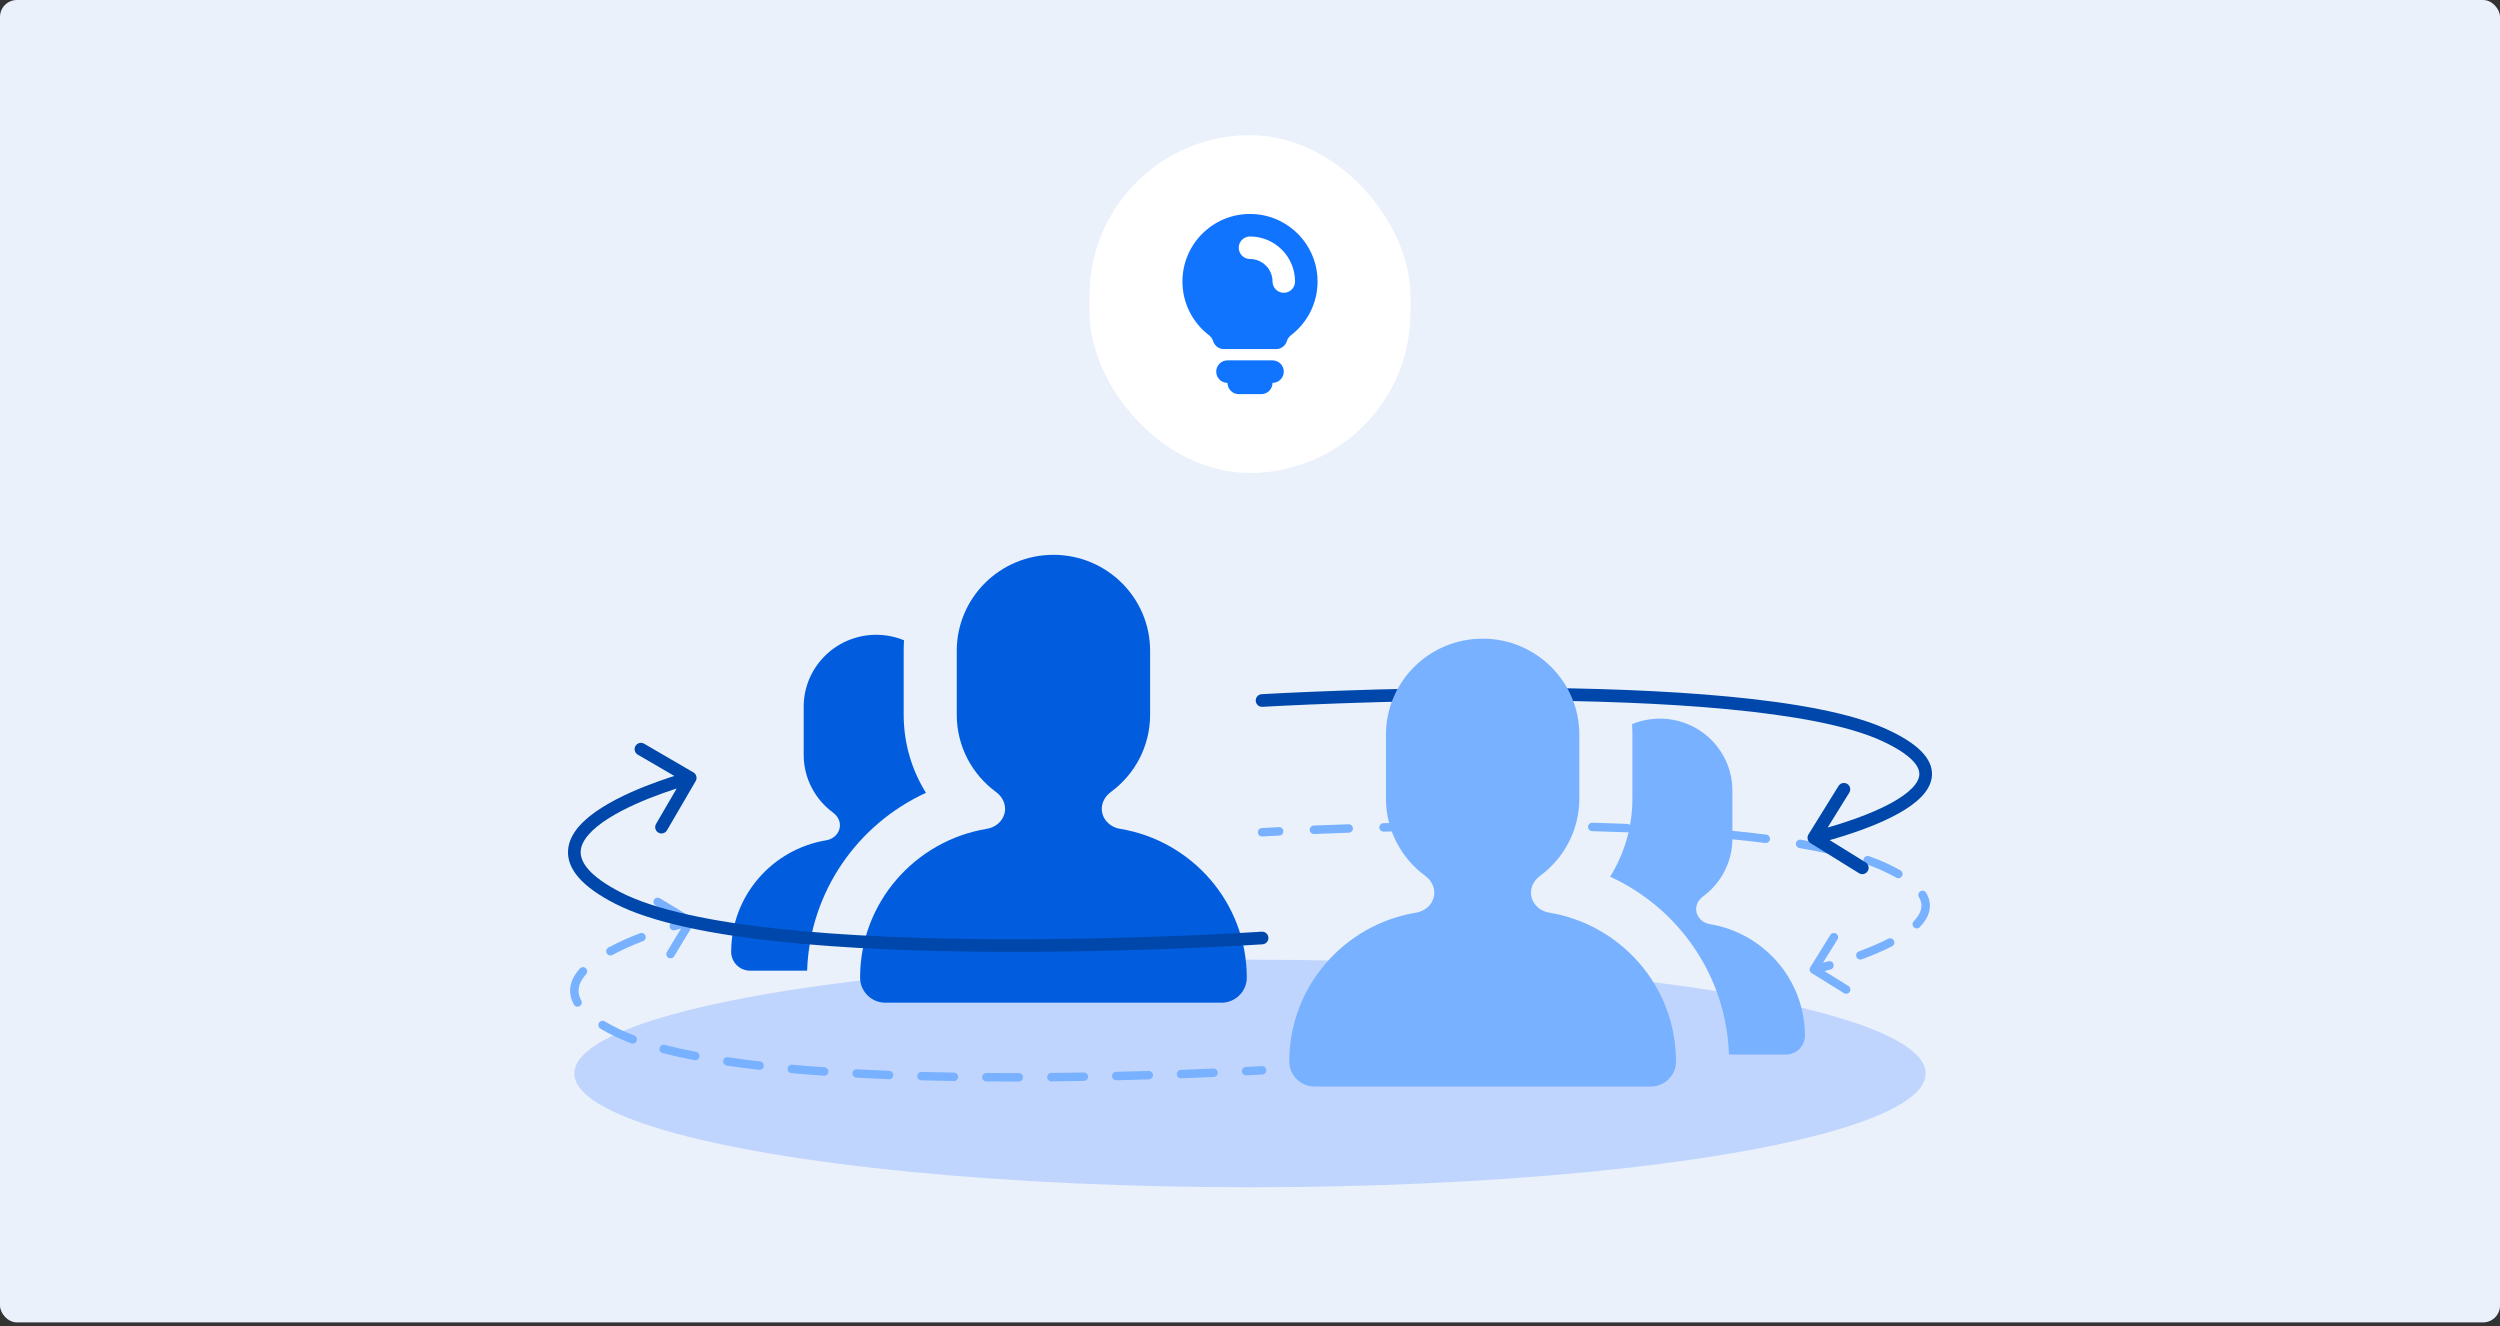
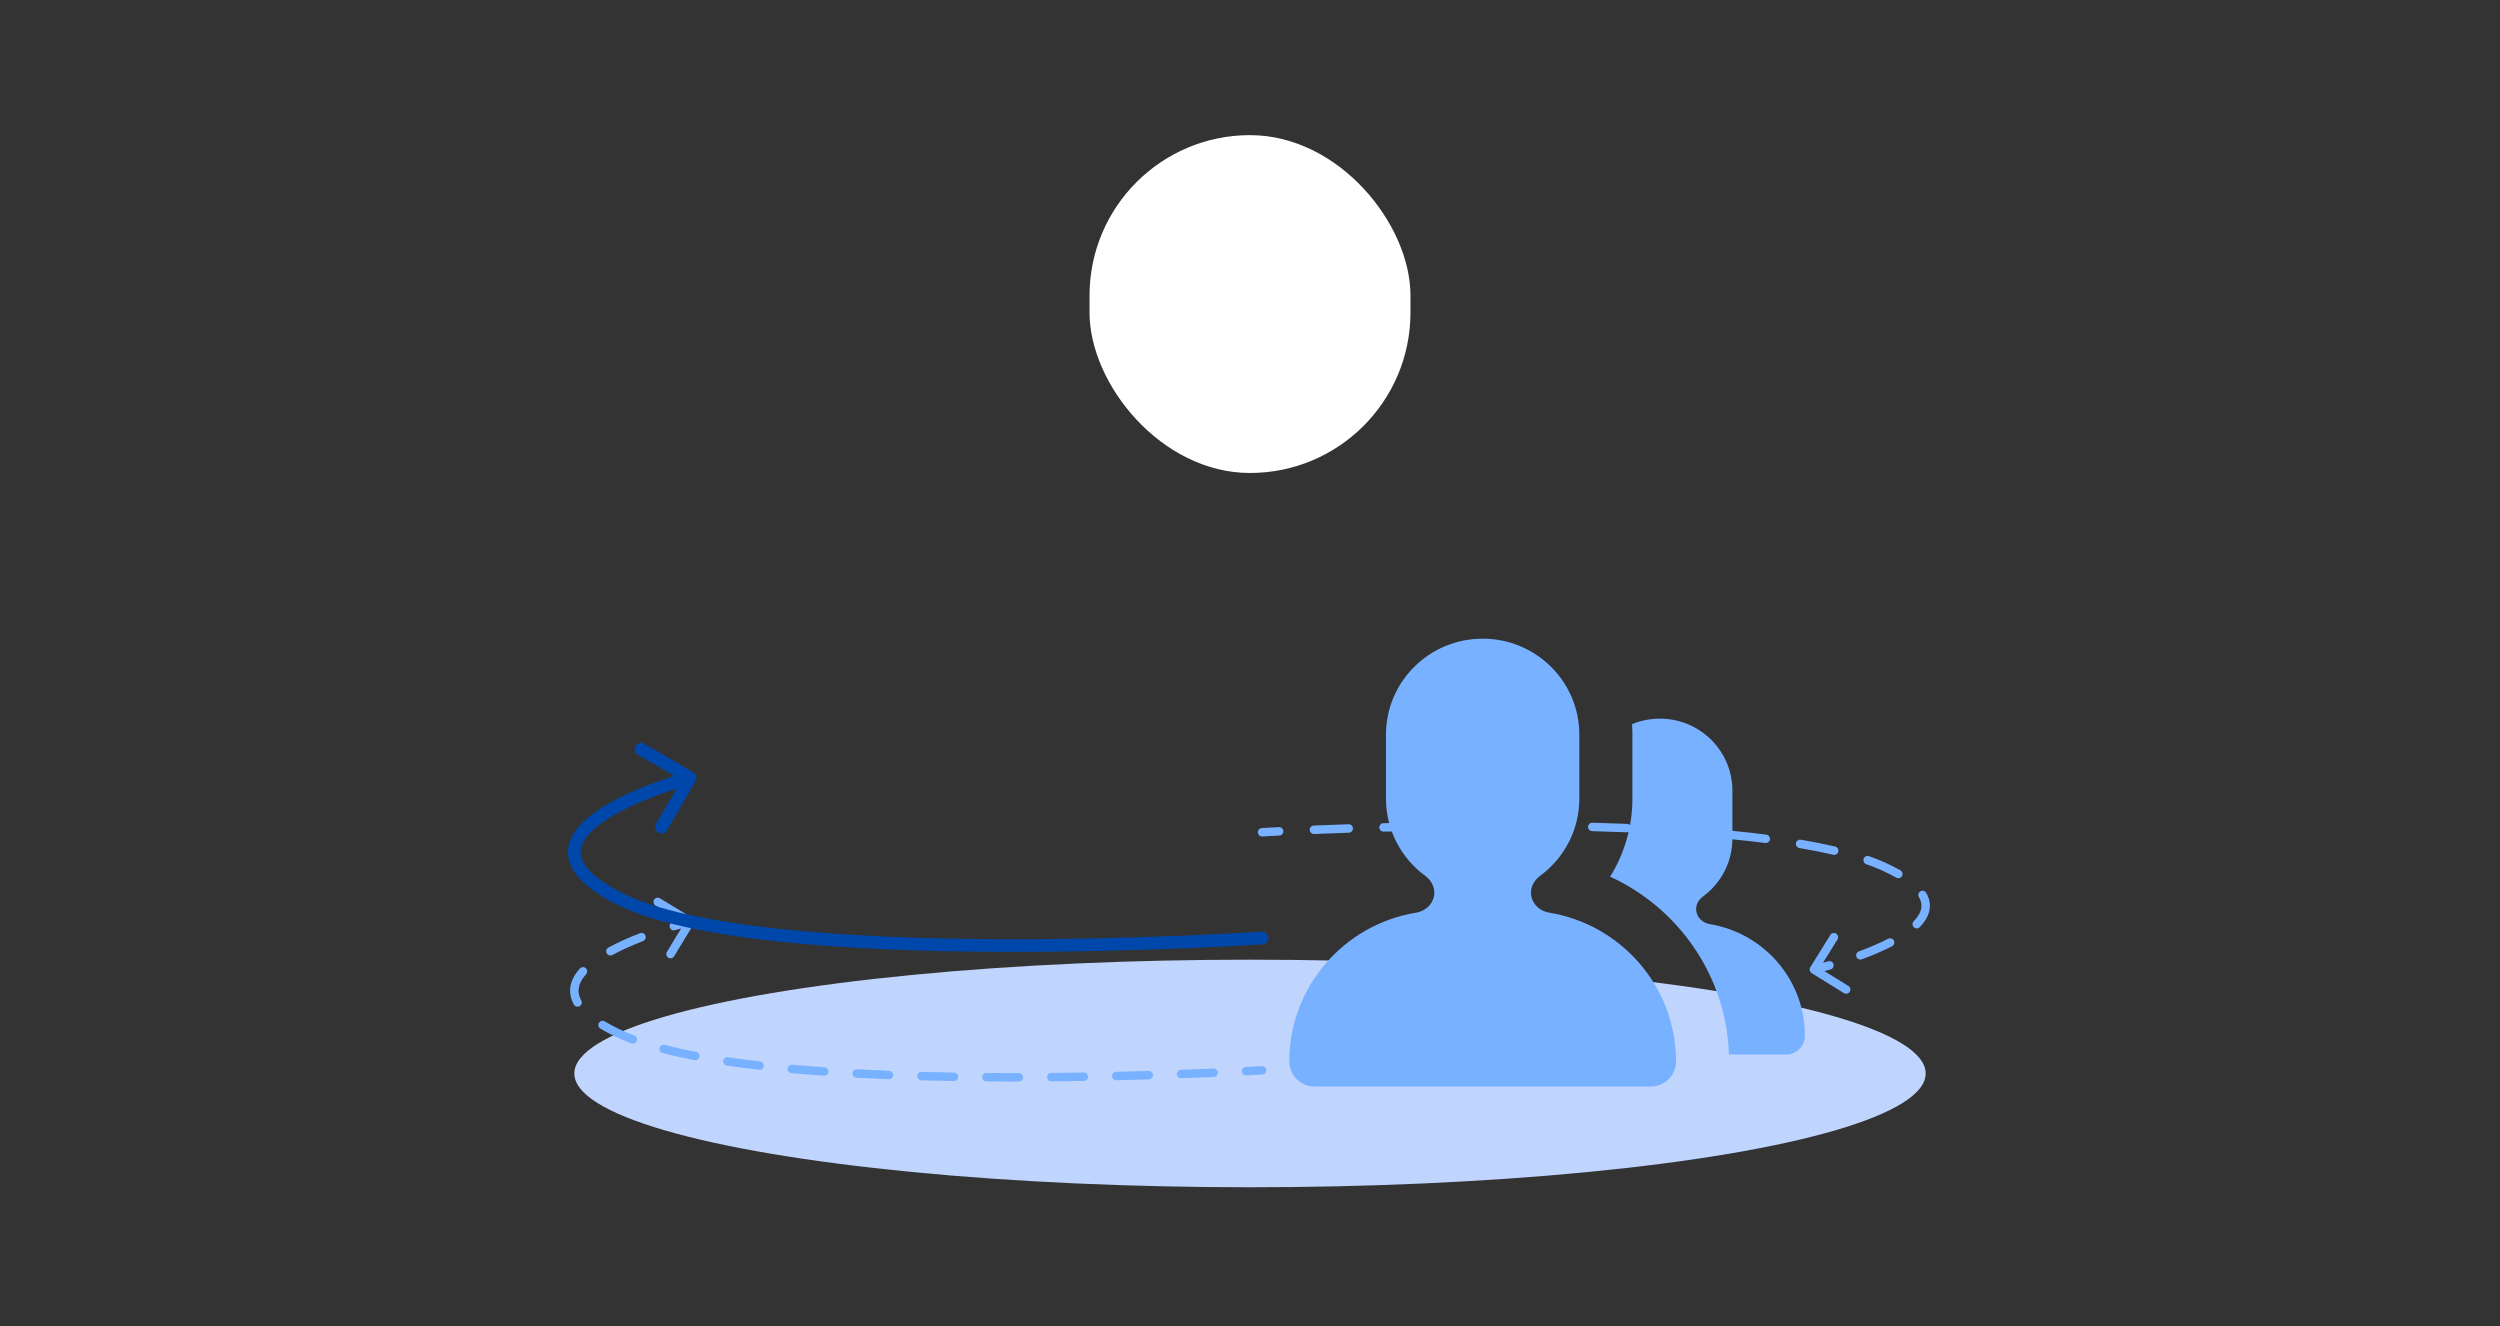
<svg xmlns="http://www.w3.org/2000/svg" width="296" height="157" viewBox="0 0 296 157" fill="none">
  <rect x="0" y="0" width="296" height="157" fill="#333333" stroke="none" />
-   <rect width="296" height="156.572" rx="2" fill="#EAF1FB" />
  <rect x="129" y="16" width="38" height="40" rx="19" fill="white" />
-   <path fill-rule="evenodd" clip-rule="evenodd" d="M150.667 42.667C151.403 42.667 152 43.264 152 44C152 44.736 151.403 45.334 150.667 45.334C150.667 46.07 150.069 46.667 149.333 46.667H146.667C145.931 46.667 145.334 46.07 145.334 45.334C144.598 45.334 144 44.736 144 44C144 43.264 144.598 42.667 145.334 42.667H150.667ZM151.088 41.333H144.912C144.308 41.333 143.797 40.93 143.633 40.378C143.539 40.074 143.38 39.885 143.113 39.666C141.22 38.202 140 35.909 140 33.333C140 28.918 143.585 25.333 148 25.333C152.415 25.333 156 28.918 156 33.333C156 35.909 154.78 38.202 152.887 39.666C152.62 39.885 152.461 40.074 152.367 40.378C152.203 40.93 151.692 41.333 151.088 41.333ZM150.667 33.333C150.667 34.069 151.264 34.666 152 34.666C152.736 34.666 153.333 34.069 153.333 33.333C153.333 30.389 150.944 28 148 28C147.264 28 146.667 28.597 146.667 29.333C146.667 30.069 147.264 30.666 148 30.666C149.472 30.666 150.667 31.861 150.667 33.333Z" fill="#1174FF" />
  <path d="M214.336 114.527C214.191 114.762 214.263 115.07 214.497 115.215L218.322 117.587C218.556 117.733 218.865 117.66 219.01 117.426C219.156 117.191 219.083 116.883 218.849 116.737L215.449 114.629L217.558 111.23C217.703 110.995 217.631 110.687 217.396 110.541C217.161 110.396 216.853 110.468 216.708 110.703L214.336 114.527ZM149.399 98.041C149.123 98.057 148.913 98.294 148.929 98.57C148.946 98.845 149.182 99.056 149.458 99.039L149.399 98.041ZM223.031 102.603L223.239 102.148L223.031 102.603ZM216.746 114.78C217.012 114.705 217.165 114.428 217.089 114.162C217.013 113.897 216.737 113.743 216.471 113.819L216.746 114.78ZM220.093 112.643C219.834 112.738 219.701 113.025 219.797 113.285C219.892 113.544 220.18 113.676 220.439 113.581L220.093 112.643ZM224.022 112.037C224.268 111.911 224.365 111.609 224.239 111.364C224.113 111.118 223.811 111.021 223.566 111.147L224.022 112.037ZM226.584 109.076C226.392 109.275 226.398 109.591 226.596 109.783C226.795 109.975 227.111 109.969 227.303 109.771L226.584 109.076ZM228.064 105.71C227.926 105.471 227.62 105.389 227.381 105.527C227.142 105.666 227.06 105.971 227.198 106.21L228.064 105.71ZM224.514 103.916C224.754 104.053 225.06 103.969 225.197 103.73C225.333 103.49 225.25 103.184 225.01 103.048L224.514 103.916ZM221.295 101.373C221.034 101.282 220.749 101.419 220.658 101.68C220.566 101.941 220.704 102.226 220.964 102.317L221.295 101.373ZM217.055 101.204C217.324 101.267 217.593 101.1 217.656 100.831C217.719 100.562 217.552 100.293 217.283 100.23L217.055 101.204ZM213.216 99.421C212.944 99.374 212.686 99.558 212.64 99.83C212.593 100.102 212.777 100.36 213.049 100.407L213.216 99.421ZM209.001 99.81C209.275 99.845 209.526 99.651 209.561 99.378C209.596 99.104 209.402 98.853 209.128 98.818L209.001 99.81ZM205.013 98.359C204.738 98.332 204.493 98.533 204.467 98.808C204.44 99.083 204.641 99.327 204.916 99.354L205.013 98.359ZM200.828 99.006C201.103 99.026 201.343 98.82 201.363 98.544C201.384 98.269 201.177 98.029 200.901 98.008L200.828 99.006ZM196.783 97.743C196.507 97.728 196.271 97.939 196.256 98.215C196.24 98.49 196.451 98.726 196.727 98.742L196.783 97.743ZM192.618 98.546C192.894 98.558 193.126 98.343 193.137 98.067C193.148 97.791 192.933 97.558 192.658 97.547L192.618 98.546ZM188.536 97.41C188.26 97.403 188.03 97.62 188.023 97.896C188.015 98.172 188.233 98.402 188.509 98.409L188.536 97.41ZM184.397 98.323C184.673 98.327 184.9 98.106 184.904 97.83C184.909 97.554 184.688 97.327 184.412 97.323L184.397 98.323ZM180.292 97.279C180.016 97.278 179.791 97.501 179.789 97.777C179.788 98.053 180.01 98.278 180.287 98.279L180.292 97.279ZM176.168 98.275C176.444 98.274 176.667 98.05 176.666 97.774C176.665 97.497 176.44 97.274 176.164 97.275L176.168 98.275ZM172.042 97.307C171.765 97.31 171.544 97.537 171.547 97.813C171.551 98.089 171.777 98.31 172.053 98.307L172.042 97.307ZM167.941 98.371C168.217 98.365 168.437 98.137 168.432 97.861C168.426 97.585 168.198 97.366 167.922 97.371L167.941 98.371ZM163.798 97.466C163.522 97.474 163.304 97.703 163.312 97.979C163.319 98.255 163.549 98.473 163.825 98.466L163.798 97.466ZM159.705 98.591C159.981 98.581 160.197 98.35 160.187 98.074C160.178 97.798 159.947 97.582 159.671 97.591L159.705 98.591ZM155.549 97.746C155.273 97.757 155.059 97.99 155.07 98.266C155.082 98.542 155.314 98.756 155.59 98.745L155.549 97.746ZM151.476 98.932C151.752 98.918 151.964 98.683 151.95 98.407C151.937 98.132 151.702 97.919 151.426 97.933L151.476 98.932ZM214.761 114.791C214.875 115.277 214.875 115.277 214.875 115.277C214.875 115.277 214.875 115.277 214.875 115.277C214.875 115.277 214.875 115.277 214.875 115.277C214.876 115.277 214.876 115.277 214.876 115.277C214.876 115.277 214.877 115.277 214.878 115.277C214.879 115.276 214.882 115.276 214.885 115.275C214.891 115.274 214.9 115.272 214.911 115.269C214.934 115.263 214.968 115.255 215.011 115.244C215.099 115.223 215.227 115.191 215.39 115.149C215.716 115.066 216.182 114.942 216.746 114.78L216.609 114.3L216.471 113.819C215.917 113.977 215.46 114.099 215.141 114.181C214.982 114.222 214.858 114.253 214.774 114.273C214.731 114.283 214.699 114.291 214.678 114.296C214.667 114.299 214.659 114.301 214.654 114.302C214.652 114.303 214.65 114.303 214.648 114.303C214.648 114.304 214.647 114.304 214.647 114.304C214.647 114.304 214.647 114.304 214.647 114.304C214.647 114.304 214.647 114.304 214.647 114.304C214.647 114.304 214.647 114.304 214.647 114.304C214.647 114.304 214.647 114.304 214.761 114.791ZM220.266 113.112L220.439 113.581C221.63 113.142 222.878 112.624 224.022 112.037L223.794 111.592L223.566 111.147C222.468 111.71 221.26 112.213 220.093 112.643L220.266 113.112ZM226.944 109.423L227.303 109.771C227.847 109.208 228.262 108.577 228.425 107.881C228.592 107.17 228.484 106.437 228.064 105.71L227.631 105.96L227.198 106.21C227.501 106.733 227.556 107.207 227.451 107.653C227.343 108.114 227.053 108.591 226.584 109.076L226.944 109.423ZM224.762 103.482L225.01 103.048C224.487 102.749 223.898 102.449 223.239 102.148L223.031 102.603L222.823 103.058C223.46 103.348 224.021 103.634 224.514 103.916L224.762 103.482ZM223.031 102.603L223.239 102.148C222.64 101.874 221.99 101.617 221.295 101.373L221.13 101.845L220.964 102.317C221.635 102.552 222.256 102.799 222.823 103.058L223.031 102.603ZM217.169 100.717L217.283 100.23C216.012 99.933 214.651 99.664 213.216 99.421L213.133 99.914L213.049 100.407C214.467 100.647 215.807 100.912 217.055 101.204L217.169 100.717ZM209.065 99.314L209.128 98.818C207.798 98.648 206.423 98.496 205.013 98.359L204.964 98.856L204.916 99.354C206.317 99.49 207.682 99.642 209.001 99.81L209.065 99.314ZM200.865 98.507L200.901 98.008C199.548 97.908 198.173 97.82 196.783 97.743L196.755 98.242L196.727 98.742C198.112 98.818 199.481 98.906 200.828 99.006L200.865 98.507ZM192.638 98.047L192.658 97.547C191.288 97.492 189.912 97.447 188.536 97.41L188.523 97.91L188.509 98.409C189.881 98.447 191.253 98.492 192.618 98.546L192.638 98.047ZM184.404 97.823L184.412 97.323C183.03 97.301 181.654 97.287 180.292 97.279L180.289 97.779L180.287 98.279C181.645 98.287 183.018 98.301 184.397 98.323L184.404 97.823ZM176.166 97.775L176.164 97.275C174.764 97.28 173.387 97.291 172.042 97.307L172.047 97.807L172.053 98.307C173.396 98.291 174.77 98.28 176.168 98.275L176.166 97.775ZM167.932 97.871L167.922 97.371C166.492 97.399 165.114 97.431 163.798 97.466L163.812 97.966L163.825 98.466C165.138 98.431 166.514 98.398 167.941 98.371L167.932 97.871ZM159.688 98.091L159.671 97.591C158.159 97.642 156.776 97.695 155.549 97.746L155.57 98.246L155.59 98.745C156.815 98.695 158.195 98.642 159.705 98.591L159.688 98.091ZM151.451 98.433L151.426 97.933C150.774 97.966 150.268 97.993 149.924 98.011C149.752 98.021 149.621 98.028 149.533 98.033C149.489 98.036 149.456 98.038 149.433 98.039C149.422 98.04 149.413 98.04 149.408 98.04C149.405 98.041 149.403 98.041 149.401 98.041C149.401 98.041 149.4 98.041 149.4 98.041C149.399 98.041 149.399 98.041 149.399 98.041C149.399 98.041 149.399 98.041 149.399 98.041C149.399 98.041 149.399 98.041 149.399 98.041C149.399 98.041 149.399 98.041 149.429 98.54C149.458 99.039 149.458 99.039 149.458 99.039C149.458 99.039 149.458 99.039 149.458 99.039C149.458 99.039 149.458 99.039 149.458 99.039C149.458 99.039 149.458 99.039 149.459 99.039C149.459 99.039 149.459 99.039 149.46 99.039C149.461 99.039 149.463 99.039 149.466 99.039C149.472 99.038 149.48 99.038 149.491 99.037C149.513 99.036 149.546 99.034 149.59 99.032C149.677 99.027 149.808 99.019 149.979 99.01C150.321 98.991 150.826 98.964 151.476 98.932L151.451 98.433Z" fill="#78B1FF" />
-   <path d="M214.124 98.795C213.905 99.147 214.014 99.61 214.366 99.828L220.102 103.385C220.454 103.604 220.917 103.495 221.135 103.143C221.353 102.791 221.245 102.329 220.893 102.111L215.794 98.948L218.956 93.849C219.174 93.497 219.066 93.035 218.714 92.817C218.362 92.599 217.899 92.707 217.681 93.059L214.124 98.795ZM149.384 82.192C148.971 82.216 148.655 82.571 148.68 82.984C148.704 83.398 149.059 83.713 149.473 83.689L149.384 82.192ZM223.031 87.003L223.342 86.321H223.342L223.031 87.003ZM214.761 99.191C214.932 99.921 214.932 99.921 214.933 99.921C214.933 99.921 214.933 99.921 214.934 99.92C214.935 99.92 214.936 99.92 214.938 99.919C214.941 99.919 214.945 99.918 214.951 99.916C214.963 99.913 214.98 99.909 215.003 99.904C215.048 99.893 215.114 99.877 215.198 99.856C215.368 99.814 215.613 99.751 215.919 99.669C216.53 99.505 217.386 99.264 218.366 98.953C220.317 98.335 222.798 97.428 224.826 96.29C225.838 95.722 226.771 95.078 227.471 94.357C228.167 93.64 228.692 92.785 228.746 91.805C228.8 90.802 228.355 89.84 227.468 88.943C226.589 88.055 225.236 87.185 223.342 86.321L223.031 87.003L222.72 87.685C224.534 88.513 225.704 89.293 226.401 89.998C227.089 90.693 227.273 91.265 227.248 91.723C227.221 92.202 226.957 92.733 226.395 93.312C225.836 93.888 225.04 94.45 224.091 94.982C222.197 96.045 219.83 96.915 217.912 97.524C216.958 97.826 216.125 98.061 215.531 98.22C215.234 98.3 214.997 98.36 214.835 98.4C214.754 98.421 214.692 98.436 214.651 98.446C214.63 98.451 214.614 98.455 214.604 98.457C214.599 98.458 214.595 98.459 214.593 98.46C214.592 98.46 214.591 98.46 214.59 98.46C214.59 98.46 214.59 98.46 214.59 98.46C214.59 98.46 214.59 98.46 214.761 99.191ZM223.031 87.003L223.342 86.321C219.139 84.402 212.387 83.21 204.718 82.479C197.022 81.746 188.306 81.471 180.115 81.428C171.921 81.386 164.24 81.577 158.608 81.778C155.791 81.879 153.486 81.982 151.885 82.06C151.085 82.099 150.46 82.132 150.035 82.155C149.823 82.167 149.66 82.176 149.551 82.182C149.496 82.185 149.455 82.188 149.427 82.189C149.413 82.19 149.402 82.191 149.395 82.191C149.392 82.191 149.389 82.191 149.387 82.191C149.386 82.191 149.386 82.192 149.385 82.192C149.385 82.192 149.384 82.192 149.429 82.94C149.473 83.689 149.473 83.689 149.473 83.689C149.474 83.689 149.474 83.689 149.475 83.689C149.477 83.689 149.479 83.689 149.483 83.688C149.49 83.688 149.5 83.687 149.514 83.687C149.541 83.685 149.582 83.683 149.636 83.68C149.744 83.673 149.905 83.664 150.117 83.653C150.539 83.63 151.161 83.597 151.959 83.558C153.554 83.481 155.852 83.377 158.661 83.277C164.28 83.076 171.94 82.886 180.107 82.928C188.277 82.971 196.942 83.246 204.576 83.972C212.237 84.702 218.765 85.88 222.72 87.685L223.031 87.003Z" fill="#0047AB" />
  <ellipse cx="148" cy="127.099" rx="80" ry="13.473" fill="#C0D5FD" />
  <g clip-path="url(#clip0_687_39659)">
-     <path d="M124.726 65.691C118.405 65.691 113.28 70.779 113.28 77.054V84.63C113.28 88.373 115.103 91.694 117.916 93.764C118.563 94.24 119.003 94.965 119.003 95.764C119.003 96.961 118.049 97.932 116.859 98.128C108.334 99.53 101.834 106.883 101.834 115.743C101.834 117.386 103.176 118.719 104.831 118.719H144.621C146.277 118.719 147.619 117.386 147.619 115.743C147.619 106.883 141.119 99.53 132.594 98.128C131.404 97.932 130.45 96.961 130.45 95.764C130.45 94.965 130.889 94.24 131.536 93.764C134.349 91.694 136.173 88.373 136.173 84.63V77.054C136.173 70.779 131.048 65.691 124.726 65.691Z" fill="#015DDE" />
    <path d="M106.996 77.054C106.996 76.637 107.01 76.222 107.039 75.812C106.024 75.392 104.91 75.16 103.741 75.16C99 75.16 95.156 78.976 95.156 83.683V89.364C95.156 92.172 96.524 94.662 98.634 96.215C99.119 96.572 99.449 97.115 99.449 97.715C99.449 98.613 98.733 99.341 97.84 99.488C91.447 100.539 86.572 106.054 86.572 112.699C86.572 113.932 87.578 114.931 88.82 114.931H95.563C95.874 105.58 101.55 97.585 109.633 93.869C107.963 91.185 106.996 88.019 106.996 84.63V77.054Z" fill="#015DDE" />
  </g>
  <path d="M82.148 109.377C82.291 109.141 82.216 108.833 81.98 108.69L78.132 106.357C77.896 106.214 77.588 106.289 77.445 106.525C77.302 106.762 77.377 107.069 77.613 107.212L81.034 109.286L78.96 112.707C78.817 112.943 78.892 113.25 79.128 113.393C79.364 113.536 79.672 113.461 79.815 113.225L82.148 109.377ZM149.459 127.221C149.735 127.204 149.945 126.967 149.928 126.692C149.911 126.416 149.673 126.206 149.398 126.223L149.459 127.221ZM73.15 122.321L72.934 122.772H72.934L73.15 122.321ZM79.639 109.177C79.374 109.257 79.224 109.535 79.303 109.8C79.383 110.064 79.661 110.215 79.926 110.135L79.639 109.177ZM76.134 111.427C76.391 111.327 76.519 111.038 76.42 110.78C76.32 110.522 76.031 110.394 75.773 110.494L76.134 111.427ZM72.035 112.189C71.792 112.321 71.702 112.625 71.834 112.867C71.965 113.11 72.269 113.2 72.512 113.069L72.035 112.189ZM69.4 115.339C69.584 115.134 69.567 114.818 69.361 114.633C69.156 114.449 68.839 114.467 68.655 114.672L69.4 115.339ZM67.949 118.934C68.083 119.175 68.388 119.262 68.629 119.128C68.87 118.994 68.957 118.689 68.823 118.448L67.949 118.934ZM71.603 120.934C71.366 120.793 71.059 120.87 70.917 121.107C70.775 121.344 70.853 121.651 71.09 121.793L71.603 120.934ZM74.741 123.535C75 123.632 75.288 123.501 75.385 123.242C75.482 122.984 75.351 122.695 75.092 122.598L74.741 123.535ZM78.702 123.717C78.435 123.648 78.162 123.809 78.093 124.076C78.024 124.343 78.184 124.616 78.452 124.685L78.702 123.717ZM82.227 125.525C82.498 125.577 82.76 125.399 82.812 125.128C82.864 124.857 82.686 124.595 82.415 124.543L82.227 125.525ZM86.193 125.178C85.92 125.138 85.666 125.327 85.626 125.6C85.586 125.873 85.775 126.127 86.048 126.168L86.193 125.178ZM89.871 126.666C90.146 126.698 90.394 126.501 90.425 126.227C90.457 125.952 90.26 125.704 89.986 125.673L89.871 126.666ZM93.794 126.062C93.519 126.037 93.276 126.24 93.251 126.515C93.227 126.79 93.429 127.033 93.704 127.058L93.794 126.062ZM97.549 127.365C97.824 127.384 98.063 127.176 98.083 126.901C98.102 126.626 97.894 126.387 97.619 126.367L97.549 127.365ZM101.451 126.604C101.175 126.589 100.94 126.801 100.925 127.076C100.91 127.352 101.122 127.588 101.397 127.602L101.451 126.604ZM105.242 127.781C105.518 127.792 105.75 127.578 105.761 127.302C105.772 127.026 105.557 126.793 105.281 126.782L105.242 127.781ZM109.117 126.911C108.841 126.903 108.611 127.121 108.603 127.397C108.596 127.673 108.813 127.903 109.089 127.91L109.117 126.911ZM112.938 127.996C113.214 128 113.442 127.78 113.447 127.504C113.451 127.228 113.231 127.001 112.955 126.996L112.938 127.996ZM116.794 127.042C116.517 127.04 116.292 127.262 116.29 127.539C116.288 127.815 116.51 128.04 116.786 128.042L116.794 127.042ZM120.63 128.054C120.906 128.053 121.13 127.829 121.129 127.553C121.129 127.277 120.905 127.053 120.629 127.054L120.63 128.054ZM124.473 127.033C124.197 127.036 123.975 127.262 123.978 127.538C123.98 127.814 124.206 128.036 124.482 128.033L124.473 127.033ZM128.335 127.983C128.611 127.978 128.831 127.751 128.826 127.475C128.821 127.199 128.594 126.978 128.318 126.983L128.335 127.983ZM132.149 126.906C131.873 126.912 131.655 127.141 131.661 127.417C131.668 127.693 131.897 127.912 132.173 127.905L132.149 126.906ZM136.028 127.801C136.304 127.792 136.521 127.562 136.513 127.286C136.504 127.01 136.274 126.793 135.998 126.801L136.028 127.801ZM139.817 126.672C139.542 126.682 139.326 126.914 139.336 127.19C139.347 127.466 139.579 127.681 139.855 127.671L139.817 126.672ZM143.704 127.514C143.98 127.502 144.194 127.268 144.182 126.992C144.169 126.717 143.936 126.503 143.66 126.515L143.704 127.514ZM147.518 126.329C147.242 126.343 147.03 126.578 147.045 126.854C147.06 127.13 147.295 127.342 147.571 127.327L147.518 126.329ZM81.721 109.118C81.601 108.632 81.601 108.632 81.601 108.632C81.601 108.632 81.601 108.632 81.601 108.632C81.601 108.632 81.601 108.632 81.601 108.632C81.601 108.632 81.601 108.632 81.601 108.632C81.6 108.632 81.599 108.633 81.599 108.633C81.597 108.633 81.594 108.634 81.591 108.635C81.585 108.636 81.576 108.639 81.564 108.642C81.54 108.648 81.504 108.657 81.458 108.668C81.366 108.692 81.232 108.727 81.061 108.773C80.719 108.865 80.23 109.001 79.639 109.177L79.782 109.656L79.926 110.135C80.506 109.962 80.986 109.828 81.32 109.738C81.487 109.694 81.618 109.66 81.706 109.637C81.751 109.626 81.784 109.617 81.807 109.612C81.818 109.609 81.826 109.607 81.832 109.605C81.835 109.605 81.837 109.604 81.838 109.604C81.838 109.604 81.839 109.604 81.839 109.603C81.839 109.603 81.839 109.603 81.84 109.603C81.84 109.603 81.84 109.603 81.84 109.603C81.84 109.603 81.84 109.603 81.84 109.603C81.84 109.603 81.84 109.603 81.721 109.118ZM75.954 110.96L75.773 110.494C74.527 110.976 73.225 111.545 72.035 112.189L72.273 112.629L72.512 113.069C73.652 112.45 74.913 111.899 76.134 111.427L75.954 110.96ZM69.028 115.006L68.655 114.672C68.117 115.273 67.716 115.94 67.565 116.669C67.412 117.41 67.526 118.173 67.949 118.934L68.386 118.691L68.823 118.448C68.508 117.882 68.443 117.362 68.544 116.872C68.648 116.369 68.937 115.857 69.4 115.339L69.028 115.006ZM71.346 121.363L71.09 121.793C71.634 122.118 72.247 122.445 72.934 122.772L73.15 122.321L73.365 121.87C72.702 121.553 72.116 121.241 71.603 120.934L71.346 121.363ZM73.15 122.321L72.934 122.772C73.495 123.04 74.099 123.294 74.741 123.535L74.917 123.067L75.092 122.598C74.473 122.366 73.896 122.123 73.365 121.87L73.15 122.321ZM78.577 124.201L78.452 124.685C79.634 124.991 80.896 125.27 82.227 125.525L82.321 125.034L82.415 124.543C81.102 124.291 79.86 124.016 78.702 123.717L78.577 124.201ZM86.121 125.673L86.048 126.168C87.283 126.35 88.56 126.515 89.871 126.666L89.929 126.169L89.986 125.673C88.684 125.523 87.417 125.358 86.193 125.178L86.121 125.673ZM93.749 126.56L93.704 127.058C94.965 127.171 96.248 127.273 97.549 127.365L97.584 126.866L97.619 126.367C96.325 126.276 95.048 126.175 93.794 126.062L93.749 126.56ZM101.424 127.103L101.397 127.602C102.67 127.671 103.953 127.73 105.242 127.781L105.262 127.282L105.281 126.782C103.998 126.731 102.719 126.672 101.451 126.604L101.424 127.103ZM109.103 127.411L109.089 127.91C110.374 127.946 111.659 127.974 112.938 127.996L112.947 127.496L112.955 126.996C111.679 126.974 110.398 126.946 109.117 126.911L109.103 127.411ZM116.79 127.542L116.786 128.042C118.08 128.052 119.364 128.055 120.63 128.054L120.629 127.554L120.629 127.054C119.365 127.055 118.085 127.052 116.794 127.042L116.79 127.542ZM124.478 127.533L124.482 128.033C125.794 128.021 127.081 128.004 128.335 127.983L128.326 127.483L128.318 126.983C127.066 127.004 125.782 127.021 124.473 127.033L124.478 127.533ZM132.161 127.405L132.173 127.905C133.512 127.873 134.801 127.838 136.028 127.801L136.013 127.301L135.998 126.801C134.773 126.838 133.486 126.874 132.149 126.906L132.161 127.405ZM139.836 127.171L139.855 127.671C141.269 127.618 142.56 127.565 143.704 127.514L143.682 127.015L143.66 126.515C142.518 126.566 141.229 126.619 139.817 126.672L139.836 127.171ZM147.544 126.828L147.571 127.327C148.179 127.295 148.651 127.269 148.971 127.25C149.131 127.241 149.253 127.234 149.335 127.229C149.376 127.226 149.407 127.225 149.428 127.223C149.438 127.223 149.446 127.222 149.451 127.222C149.454 127.222 149.456 127.222 149.457 127.222C149.458 127.221 149.459 127.221 149.459 127.221C149.459 127.221 149.459 127.221 149.459 127.221C149.459 127.221 149.459 127.221 149.459 127.221C149.459 127.221 149.459 127.221 149.459 127.221C149.459 127.221 149.459 127.221 149.429 126.722C149.398 126.223 149.398 126.223 149.398 126.223C149.398 126.223 149.398 126.223 149.398 126.223C149.398 126.223 149.398 126.223 149.398 126.223C149.398 126.223 149.397 126.223 149.397 126.223C149.397 126.223 149.397 126.223 149.396 126.223C149.395 126.223 149.393 126.224 149.39 126.224C149.385 126.224 149.377 126.225 149.367 126.225C149.347 126.226 149.316 126.228 149.275 126.231C149.194 126.236 149.073 126.243 148.914 126.252C148.595 126.27 148.125 126.297 147.518 126.329L147.544 126.828Z" fill="#78B1FF" />
  <path d="M82.369 92.477C82.577 92.119 82.456 91.66 82.098 91.452L76.265 88.055C75.907 87.846 75.448 87.968 75.239 88.326C75.031 88.683 75.152 89.143 75.51 89.351L80.695 92.371L77.675 97.555C77.467 97.913 77.588 98.372 77.946 98.581C78.304 98.789 78.763 98.668 78.972 98.31L82.369 92.477ZM149.478 111.807C149.892 111.779 150.204 111.422 150.177 111.009C150.149 110.595 149.792 110.283 149.379 110.31L149.478 111.807ZM73.15 106.319L72.807 106.986H72.807L73.15 106.319ZM81.721 92.1C81.529 91.375 81.529 91.375 81.528 91.375C81.528 91.375 81.528 91.375 81.527 91.375C81.526 91.375 81.525 91.376 81.523 91.376C81.52 91.377 81.515 91.378 81.509 91.38C81.497 91.383 81.479 91.388 81.455 91.394C81.409 91.407 81.34 91.426 81.252 91.451C81.077 91.5 80.823 91.573 80.505 91.669C79.871 91.86 78.984 92.141 77.967 92.504C75.944 93.227 73.371 94.286 71.27 95.613C70.219 96.276 69.257 97.026 68.538 97.858C67.82 98.691 67.307 99.653 67.254 100.728C67.148 102.923 68.941 105 72.807 106.986L73.15 106.319L73.493 105.652C69.672 103.688 68.694 102.013 68.753 100.801C68.783 100.173 69.087 99.518 69.674 98.838C70.26 98.159 71.089 97.501 72.071 96.881C74.034 95.641 76.486 94.626 78.472 93.917C79.46 93.564 80.323 93.29 80.938 93.105C81.246 93.012 81.491 92.942 81.658 92.895C81.742 92.871 81.806 92.853 81.849 92.842C81.871 92.836 81.887 92.832 81.897 92.829C81.903 92.827 81.906 92.826 81.909 92.826C81.91 92.825 81.911 92.825 81.911 92.825C81.912 92.825 81.912 92.825 81.912 92.825C81.912 92.825 81.912 92.825 81.721 92.1ZM73.15 106.319L72.807 106.986C77.168 109.227 84.172 110.619 92.122 111.471C100.101 112.326 109.136 112.648 117.626 112.697C126.119 112.747 134.08 112.524 139.918 112.289C142.837 112.172 145.226 112.051 146.886 111.96C147.715 111.915 148.363 111.876 148.803 111.849C149.024 111.836 149.192 111.825 149.306 111.818C149.362 111.814 149.405 111.812 149.434 111.81C149.449 111.809 149.46 111.808 149.467 111.808C149.471 111.807 149.474 111.807 149.475 111.807C149.476 111.807 149.477 111.807 149.478 111.807C149.478 111.807 149.478 111.807 149.429 111.059C149.379 110.31 149.379 110.31 149.378 110.31C149.378 110.31 149.377 110.31 149.376 110.31C149.375 110.31 149.372 110.311 149.368 110.311C149.361 110.311 149.351 110.312 149.337 110.313C149.308 110.315 149.266 110.318 149.21 110.321C149.098 110.328 148.931 110.339 148.712 110.352C148.274 110.379 147.63 110.417 146.803 110.462C145.15 110.553 142.769 110.673 139.858 110.791C134.035 111.025 126.098 111.247 117.635 111.197C109.169 111.148 100.191 110.827 92.282 109.98C84.344 109.129 77.586 107.755 73.493 105.652L73.15 106.319Z" fill="#0047AB" />
  <g clip-path="url(#clip1_687_39659)">
    <path d="M175.545 75.618C181.867 75.618 186.992 80.706 186.992 86.981V94.557C186.992 98.3 185.168 101.621 182.355 103.691C181.708 104.167 181.268 104.892 181.268 105.691C181.268 106.889 182.223 107.859 183.413 108.055C191.938 109.457 198.438 116.81 198.438 125.67C198.438 127.314 197.096 128.646 195.44 128.646H155.65C153.995 128.646 152.652 127.314 152.652 125.67C152.652 116.81 159.153 109.457 167.677 108.055C168.867 107.859 169.822 106.889 169.822 105.691C169.822 104.892 169.382 104.167 168.735 103.691C165.922 101.621 164.099 98.3 164.099 94.557V86.981C164.099 80.706 169.223 75.618 175.545 75.618Z" fill="#78B1FF" />
    <path d="M193.276 86.981C193.276 86.564 193.261 86.15 193.232 85.739C194.248 85.319 195.362 85.088 196.53 85.088C201.272 85.088 205.115 88.903 205.115 93.61V99.291C205.115 102.099 203.748 104.589 201.638 106.142C201.153 106.499 200.823 107.043 200.823 107.642C200.823 108.54 201.539 109.268 202.431 109.415C208.825 110.467 213.7 115.981 213.7 122.626C213.7 123.859 212.693 124.858 211.452 124.858H204.709C204.397 115.507 198.722 107.512 190.638 103.796C192.309 101.112 193.276 97.946 193.276 94.557V86.981Z" fill="#78B1FF" />
  </g>
  <defs>
    <clipPath id="clip0_687_39659">
-       <rect width="62.843" height="62.386" fill="white" transform="translate(86.572 62.572)" />
-     </clipPath>
+       </clipPath>
    <clipPath id="clip1_687_39659">
      <rect width="62.843" height="62.386" fill="white" transform="matrix(-1 0 0 1 213.7 72.499)" />
    </clipPath>
  </defs>
</svg>